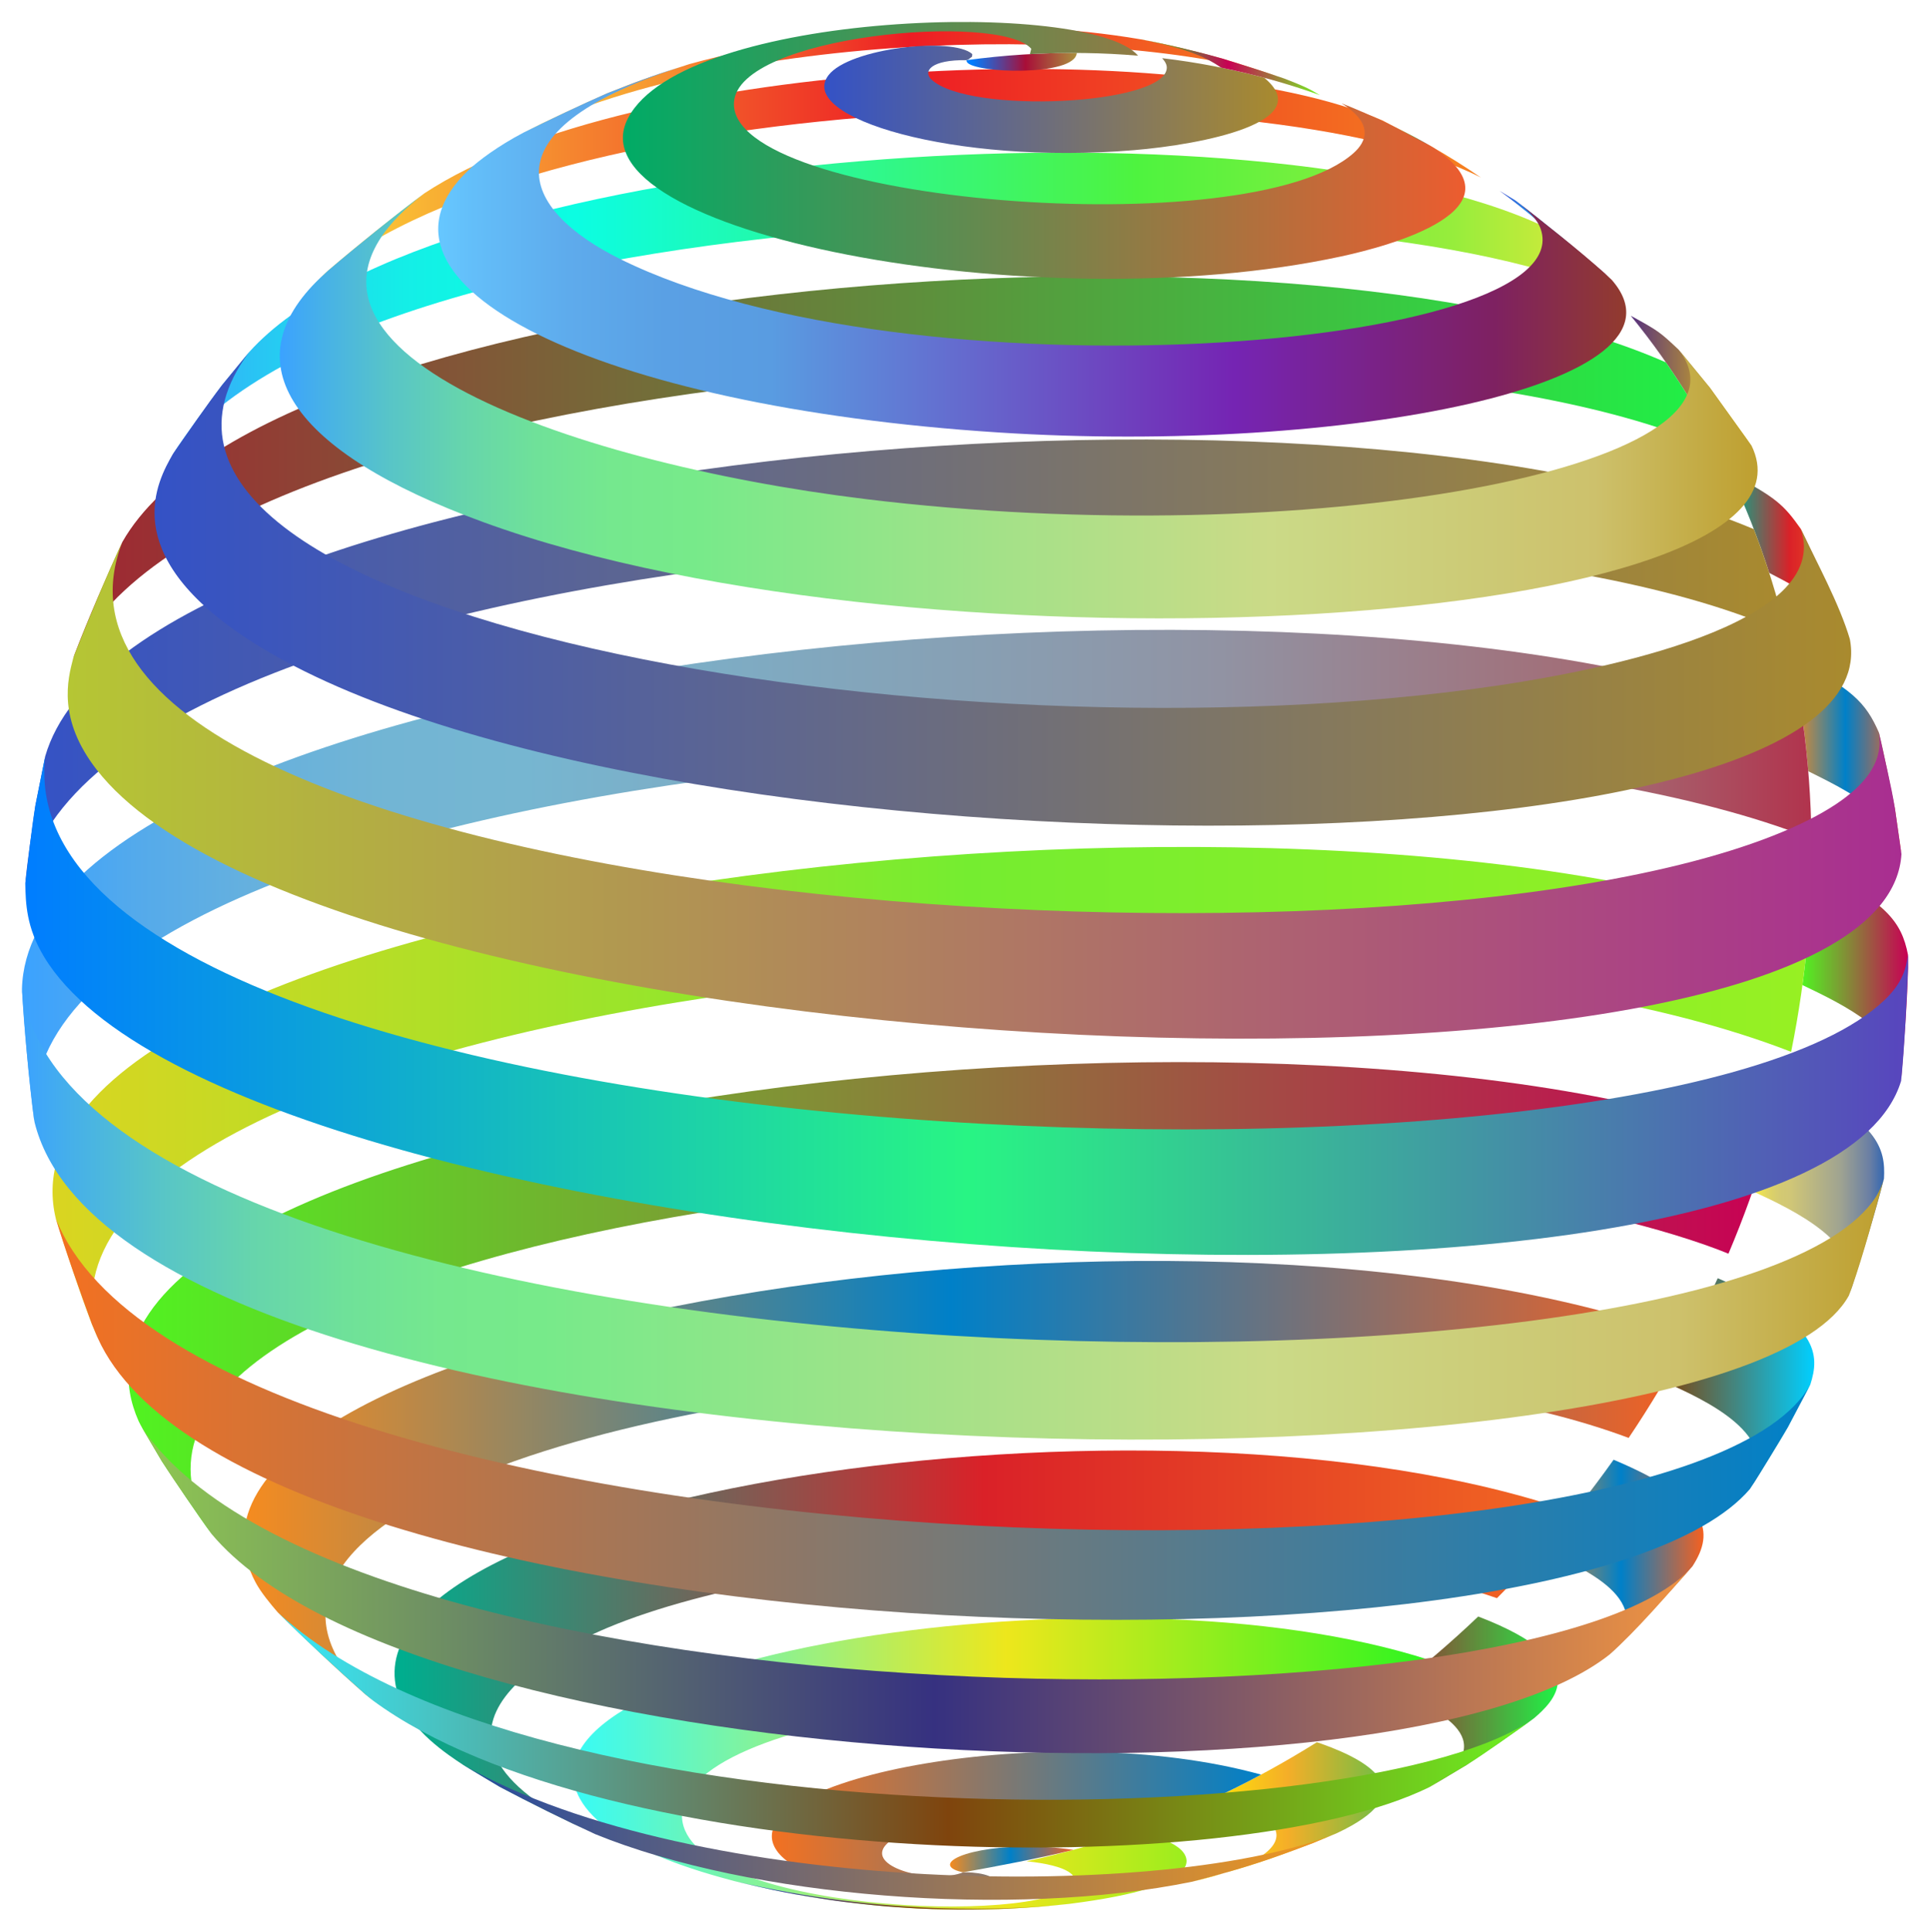
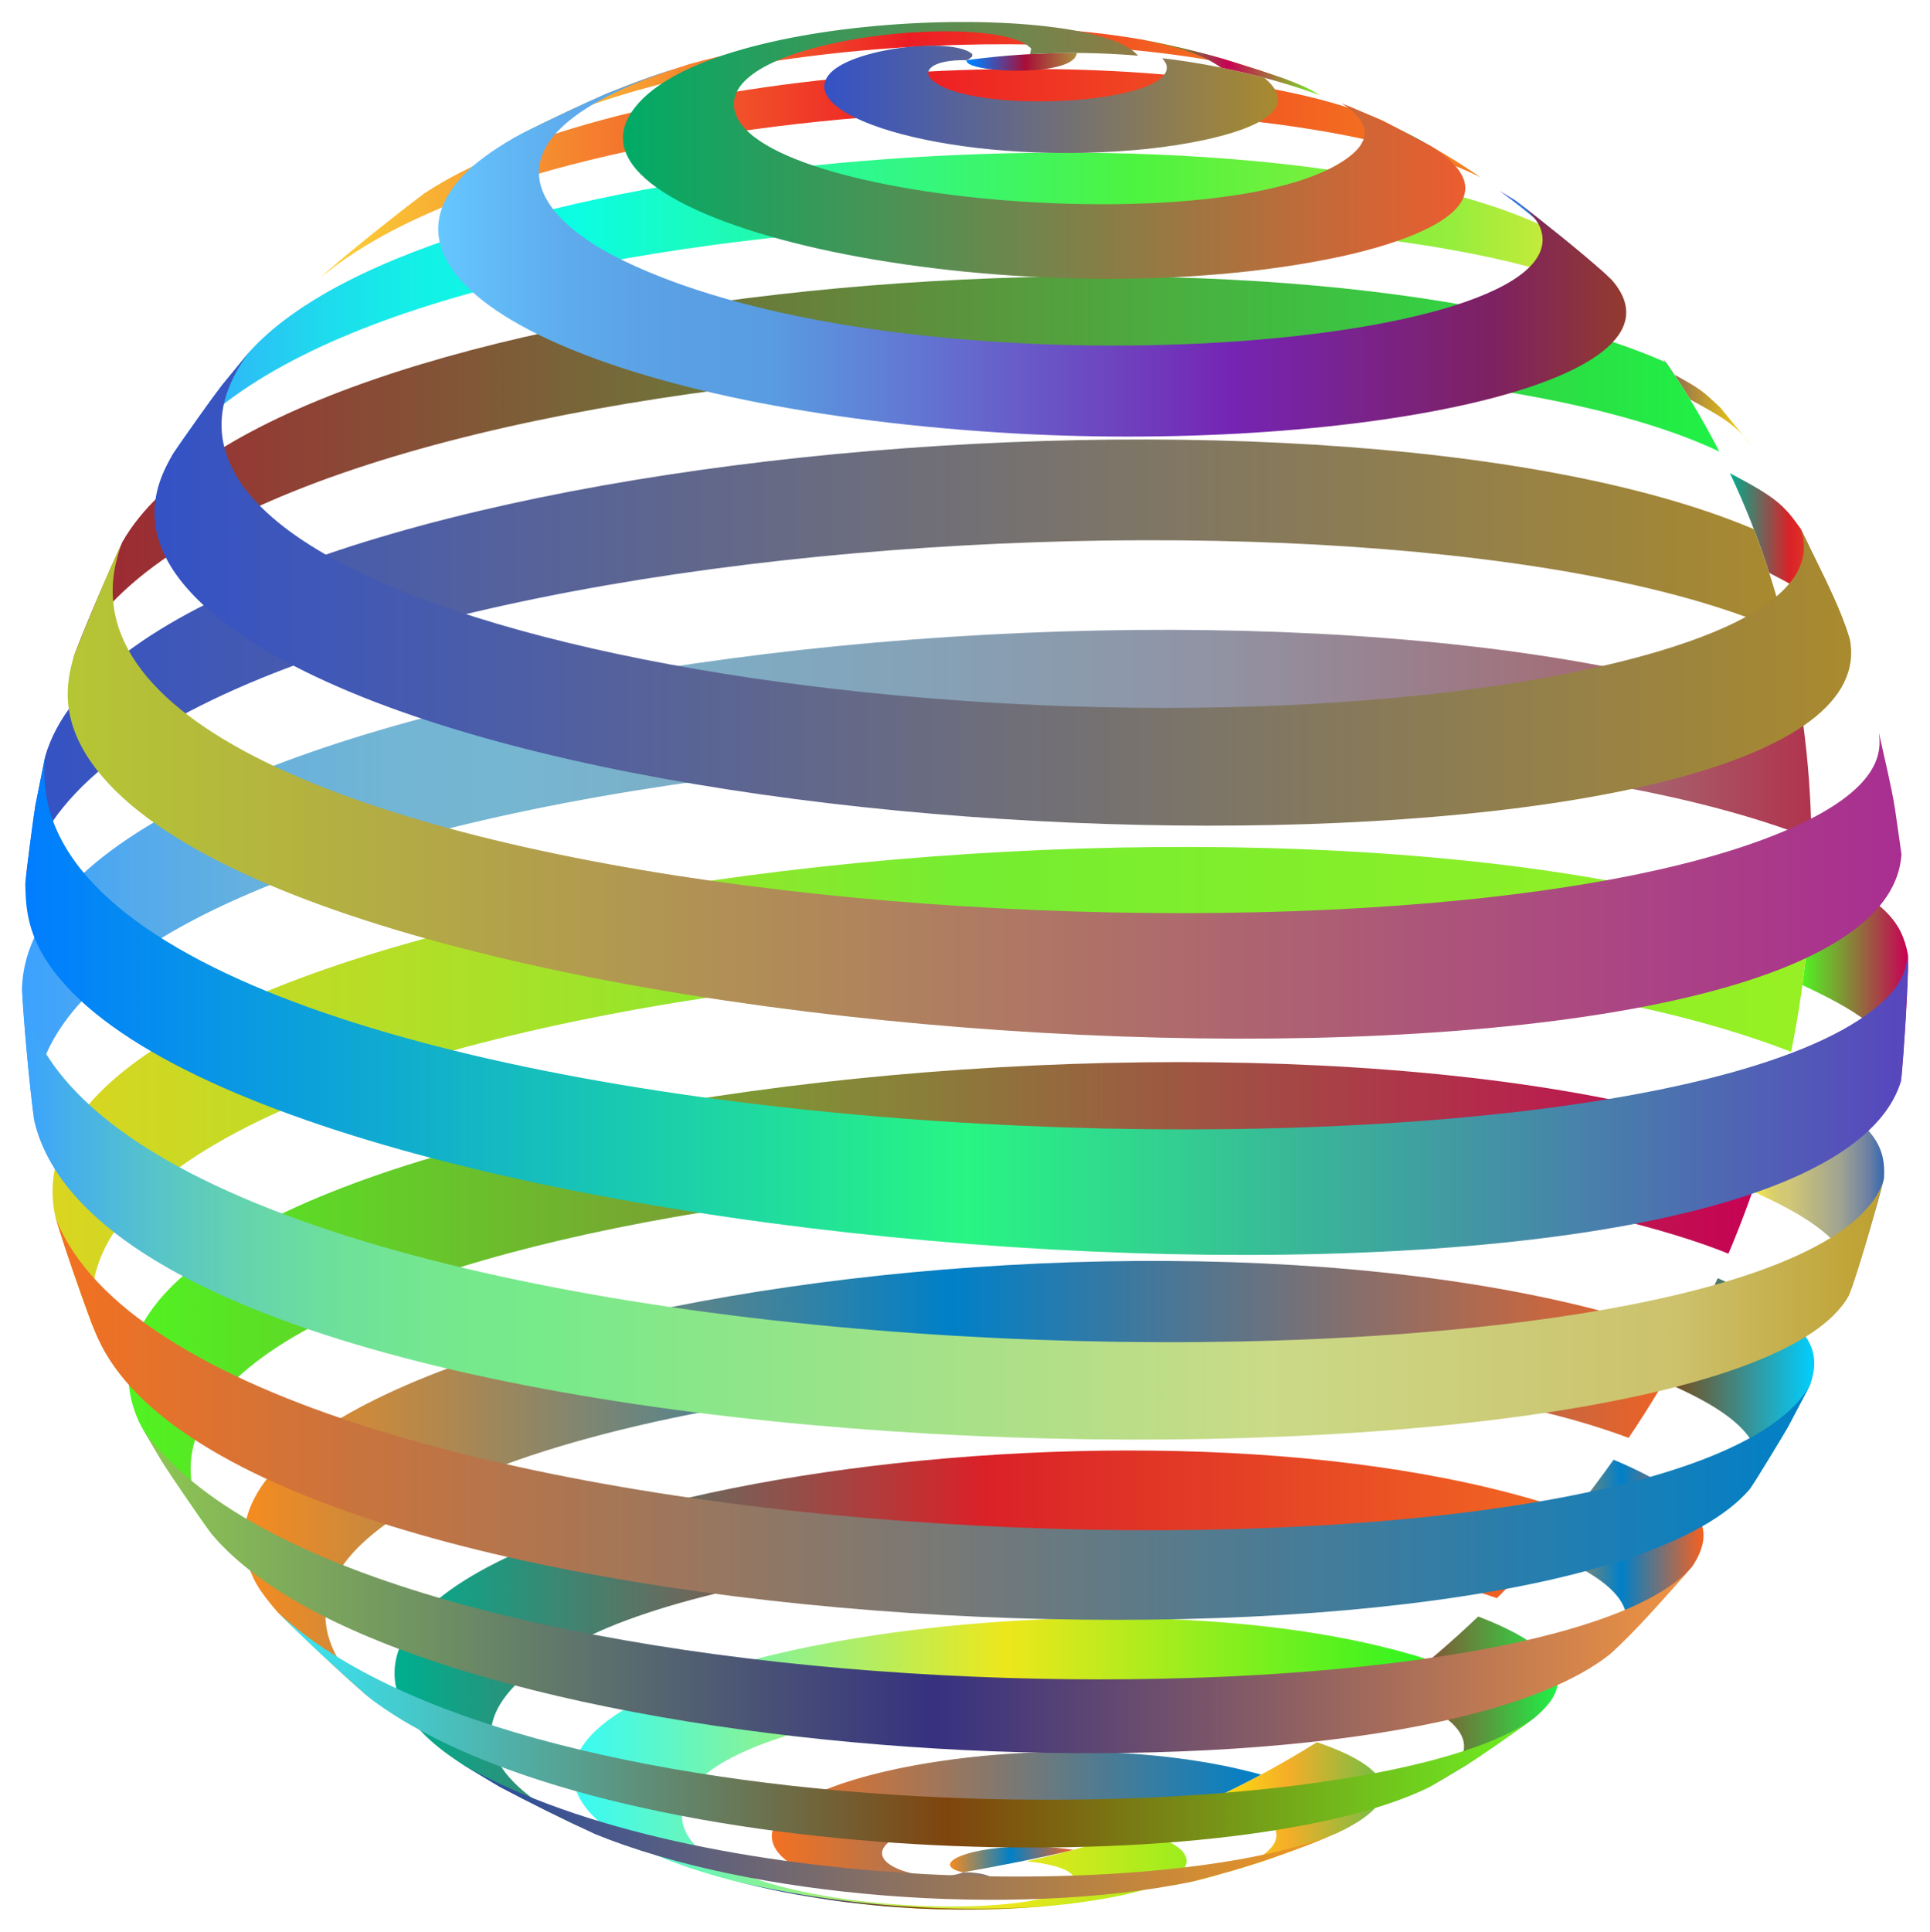
<svg xmlns="http://www.w3.org/2000/svg" version="1.1" id="Layer_1" x="0px" y="0px" viewBox="0 0 1636.214 1637.253" enable-background="new 0 0 1636.214 1637.253" xml:space="preserve">
  <g>
    <linearGradient id="SVGID_1_" gradientUnits="userSpaceOnUse" x1="1212.401" y1="124.167" x2="1214.744" y2="124.167">
      <stop offset="0" style="stop-color:#3BA2FF" />
      <stop offset="0.065" style="stop-color:#54AAEB" />
      <stop offset="0.133" style="stop-color:#67B1DD" />
      <stop offset="0.204" style="stop-color:#72B5D4" />
      <stop offset="0.28" style="stop-color:#76B6D1" />
      <stop offset="0.67" style="stop-color:#9193A3" />
      <stop offset="0.89" style="stop-color:#A46A73" />
      <stop offset="1" style="stop-color:#B1334D" />
    </linearGradient>
    <path fill="url(#SVGID_1_)" d="M1214.343,124.607l0.401,0.228l-2.343-1.336C1213.049,123.867,1213.696,124.237,1214.343,124.607" />
    <linearGradient id="SVGID_2_" gradientUnits="userSpaceOnUse" x1="443.76" y1="67.487" x2="1089.426" y2="67.487">
      <stop offset="0" style="stop-color:#FBD437" />
      <stop offset="0.506" style="stop-color:#ED1C24" />
      <stop offset="1" style="stop-color:#F58220" />
    </linearGradient>
    <path fill="url(#SVGID_2_)" d="M1089.426,66.8c-15.857-5.34-37.047-12.335-53.081-17.116c-36.437-9.65-36.437-9.65-55.978-13.725   l-13.247-2.626C850.498,13.429,703.895,21.462,584.523,54.3c-36.465,11.833-42.07,13.651-69.916,24.834   c-21.455,9.547-49.884,22.705-70.847,33.289C631.734,21.804,959.914,22.266,1089.426,66.8" />
    <linearGradient id="SVGID_3_" gradientUnits="userSpaceOnUse" x1="1271.321" y1="199.478" x2="1366.417" y2="199.478">
      <stop offset="0" style="stop-color:#4052D2" />
      <stop offset="0.517" style="stop-color:#00C1FF" />
      <stop offset="0.95" style="stop-color:#7D00AA" />
    </linearGradient>
    <path fill="url(#SVGID_3_)" d="M1336.177,216.894c21.961,12.815,22.38,13.059,30.24,20.331l-5.919-5.518   c-22.231-19.129-52.398-44.054-75.749-61.798l-13.428-8.178C1294.149,178.527,1315.81,196.954,1336.177,216.894" />
    <linearGradient id="SVGID_4_" gradientUnits="userSpaceOnUse" x1="271.498" y1="146.965" x2="1255.479" y2="146.965">
      <stop offset="0" style="stop-color:#FBD437" />
      <stop offset="0.506" style="stop-color:#ED1C24" />
      <stop offset="1" style="stop-color:#F58220" />
    </linearGradient>
    <path fill="url(#SVGID_4_)" d="M1255.479,150.467c-13.967-9.594-28.34-18.595-43.094-26.977l-40.31-21.402   c-170.771-74.159-636.133-54.005-812.15,61.662c-25.21,18.962-58.092,45.244-82.01,65.811l-6.417,5.944   C467.722,71.541,1074.375,58.149,1255.479,150.467" />
    <linearGradient id="SVGID_5_" gradientUnits="userSpaceOnUse" x1="1382.518" y1="322.659" x2="1484.913" y2="322.659">
      <stop offset="0" style="stop-color:#552F7F" />
      <stop offset="1" style="stop-color:#FFDB00" />
    </linearGradient>
-     <path fill="url(#SVGID_5_)" d="M1432.852,338.602c26.67,14.616,38.842,21.287,52.061,39.109l-35.232-48.989l-26.604-32.409   c-15.863-14.851-16.813-15.74-40.559-28.705C1400.733,289.893,1417.553,313.597,1432.852,338.602" />
+     <path fill="url(#SVGID_5_)" d="M1432.852,338.602c26.67,14.616,38.842,21.287,52.061,39.109l-26.604-32.409   c-15.863-14.851-16.813-15.74-40.559-28.705C1400.733,289.893,1417.553,313.597,1432.852,338.602" />
    <linearGradient id="SVGID_6_" gradientUnits="userSpaceOnUse" x1="146.52" y1="257.113" x2="1369.803" y2="257.113">
      <stop offset="0" style="stop-color:#3BA2FF" />
      <stop offset="0.049" style="stop-color:#2BC0F5" />
      <stop offset="0.105" style="stop-color:#1EDBED" />
      <stop offset="0.161" style="stop-color:#14EEE7" />
      <stop offset="0.219" style="stop-color:#0EF9E3" />
      <stop offset="0.281" style="stop-color:#0CFDE2" />
      <stop offset="0.668" style="stop-color:#4EF33F" />
      <stop offset="0.888" style="stop-color:#97ED3C" />
      <stop offset="1" style="stop-color:#E8E93A" />
    </linearGradient>
    <path fill="url(#SVGID_6_)" d="M1369.803,252.543c-18.852-21.638-39.07-41.829-60.53-60.455   c-242.777-113.85-939.984-69.382-1098.1,106.381l-22.904,27.904c-12.653,17.454-29.892,40.483-41.75,58.487   C322.164,157.17,1159.478,146.253,1369.803,252.543" />
    <linearGradient id="SVGID_7_" gradientUnits="userSpaceOnUse" x1="1466.59" y1="471.441" x2="1568.282" y2="471.441">
      <stop offset="0.006" style="stop-color:#00AD8E" />
      <stop offset="0.5" style="stop-color:#DA2128" />
      <stop offset="1" style="stop-color:#F26922" />
    </linearGradient>
    <path fill="url(#SVGID_7_)" d="M1499.947,485.586c31.487,16.41,56.358,29.372,68.335,56.234   c-11.777-28.404-28.076-66.062-41.66-93.648c-14.686-20.653-20.967-26.496-60.031-47.111   C1479.373,428.071,1490.534,456.285,1499.947,485.586" />
    <linearGradient id="SVGID_8_" gradientUnits="userSpaceOnUse" x1="62.002" y1="396.136" x2="1457.564" y2="396.136">
      <stop offset="0" style="stop-color:#A02632" />
      <stop offset="1" style="stop-color:#1FF246" />
    </linearGradient>
    <path fill="url(#SVGID_8_)" d="M1457.564,382.725c-13.522-26.459-28.639-51.686-45.224-75.561   c-319.129-141.017-1181.476-70.897-1308.58,152.15c-12.932,28.294-29.536,66.343-40.595,95.42l-1.163,3.345   C182.549,296.881,1166.953,244.806,1457.564,382.725" />
    <linearGradient id="SVGID_9_" gradientUnits="userSpaceOnUse" x1="1519.117" y1="640.938" x2="1612.023" y2="640.938">
      <stop offset="0" style="stop-color:#F68B1F" />
      <stop offset="0.489" style="stop-color:#0080C8" />
      <stop offset="0.994" style="stop-color:#F26122" />
    </linearGradient>
-     <path fill="url(#SVGID_9_)" d="M1533.039,653.703c34.266,16.991,73.104,36.248,78.984,70.221l-5.513-38.515   c-4.06-19.382-8.773-45.39-13.635-64.587c-11.153-25.428-22.781-37.418-73.758-62.871   C1525.65,588.916,1530.333,620.873,1533.039,653.703" />
    <linearGradient id="SVGID_10_" gradientUnits="userSpaceOnUse" x1="21.429" y1="560.769" x2="1514.342" y2="560.769">
      <stop offset="0" style="stop-color:#3452C6" />
      <stop offset="1" style="stop-color:#A98A2E" />
    </linearGradient>
    <path fill="url(#SVGID_10_)" d="M1514.342,536.868c-7.374-30.514-16.57-60.008-27.462-88.363   C1116.041,292.06,111.867,387.34,38.336,640.959l-8.351,41.829c-2.598,19.869-6.789,46.284-8.556,66.244   C80.566,456.412,1175.251,381.813,1514.342,536.868" />
    <linearGradient id="SVGID_11_" gradientUnits="userSpaceOnUse" x1="1528.066" y1="825.128" x2="1617.599" y2="825.128">
      <stop offset="0" style="stop-color:#51F321" />
      <stop offset="1" style="stop-color:#C80054" />
    </linearGradient>
    <path fill="url(#SVGID_11_)" d="M1528.066,834.921c34.784,16.625,87.349,41.749,83.655,81.244   c2.319-28.726,5.271-67.071,5.878-95.884l-0.054-11.048c-5.42-28.003-18.526-45.498-81.868-75.143   C1535.144,768.007,1532.565,801.668,1528.066,834.921" />
    <linearGradient id="SVGID_12_" gradientUnits="userSpaceOnUse" x1="18.615" y1="740.948" x2="1535.714" y2="740.948">
      <stop offset="0" style="stop-color:#3BA2FF" />
      <stop offset="0.065" style="stop-color:#54AAEB" />
      <stop offset="0.133" style="stop-color:#67B1DD" />
      <stop offset="0.204" style="stop-color:#72B5D4" />
      <stop offset="0.28" style="stop-color:#76B6D1" />
      <stop offset="0.67" style="stop-color:#9193A3" />
      <stop offset="0.89" style="stop-color:#A46A73" />
      <stop offset="1" style="stop-color:#B1334D" />
    </linearGradient>
    <path fill="url(#SVGID_12_)" d="M1535.714,710.827c-0.407-33.8-2.863-66.794-7.242-98.863   C1108.172,442.475,25.856,562.723,18.615,838.2c2.107,33.029,5.759,77.049,10.13,109.856   C14.461,644.951,1140.528,554.678,1535.714,710.827" />
    <linearGradient id="SVGID_13_" gradientUnits="userSpaceOnUse" x1="1485.849" y1="1006.019" x2="1597.355" y2="1006.019">
      <stop offset="0" style="stop-color:#FFF33B" />
      <stop offset="0.065" style="stop-color:#EBE054" />
      <stop offset="0.133" style="stop-color:#DDD267" />
      <stop offset="0.204" style="stop-color:#D4CA72" />
      <stop offset="0.28" style="stop-color:#D1C776" />
      <stop offset="0.67" style="stop-color:#9FA391" />
      <stop offset="0.89" style="stop-color:#6A7FA4" />
      <stop offset="1" style="stop-color:#3367B1" />
    </linearGradient>
    <path fill="url(#SVGID_13_)" d="M1485.849,1009.652c34.01,15.777,97.315,45.145,81.568,88.501l2.694-7.335   c8.698-27.374,20.051-63.984,27.083-91.833c1.344-25.388-4.015-49.315-83.549-85.1   C1506.155,946.388,1496.847,978.361,1485.849,1009.652" />
    <linearGradient id="SVGID_14_" gradientUnits="userSpaceOnUse" x1="44.546" y1="925.913" x2="1532.778" y2="925.913">
      <stop offset="0" style="stop-color:#DAD521" />
      <stop offset="0.522" style="stop-color:#75ED30" />
      <stop offset="1" style="stop-color:#97F023" />
    </linearGradient>
    <path fill="url(#SVGID_14_)" d="M1518.489,891.508c6.653-32.747,11.459-65.989,14.289-99.574   C1098.488,623.413-17.997,758.818,47.291,1032.804c8.625,26.963,20.33,62.88,30.543,89.281l4.986,11.884   C-3.384,857.066,1079.362,720.944,1518.489,891.508" />
    <linearGradient id="SVGID_15_" gradientUnits="userSpaceOnUse" x1="1410.748" y1="1172.748" x2="1538.105" y2="1172.748">
      <stop offset="0" style="stop-color:#7F440D" />
      <stop offset="1" style="stop-color:#00CFFF" />
    </linearGradient>
    <path fill="url(#SVGID_15_)" d="M1410.748,1171.116c33.228,14.825,102.371,45.674,72.768,91.002   c9.668-15.743,23.14-36.392,32.194-52.496l19.026-36.017c8.009-24.968,8.547-52.501-78.474-90.229   C1442.638,1113.479,1427.425,1142.776,1410.748,1171.116" />
    <linearGradient id="SVGID_16_" gradientUnits="userSpaceOnUse" x1="108.923" y1="1100.311" x2="1499.047" y2="1100.311">
      <stop offset="0" style="stop-color:#51F321" />
      <stop offset="1" style="stop-color:#C80054" />
    </linearGradient>
    <path fill="url(#SVGID_16_)" d="M1465.35,1062.605c12.894-30.47,24.169-61.71,33.697-93.567   C1077.242,809.289,2.409,944.026,117.492,1204.465c0.847,1.918,2.272,4.332,3.245,6.189l16.282,27.597   c12.592,18.767,29.092,44.01,42.553,62.163C23.85,1055.931,917.632,929.524,1366.49,1032.416   C1401.2,1040.373,1440.929,1052.505,1465.35,1062.605" />
    <linearGradient id="SVGID_17_" gradientUnits="userSpaceOnUse" x1="1307.203" y1="1319.79" x2="1444.214" y2="1319.79">
      <stop offset="0" style="stop-color:#F68B1F" />
      <stop offset="0.489" style="stop-color:#0080C8" />
      <stop offset="0.994" style="stop-color:#F26122" />
    </linearGradient>
    <path fill="url(#SVGID_17_)" d="M1307.203,1313.978c33.089,13.958,101.943,43.002,57.367,88.369   c21.689-21.842,50.006-51.594,70.259-74.774c18.991-29.306,14.889-55.884-66.859-90.341   C1349.033,1263.944,1328.735,1289.577,1307.203,1313.978" />
    <linearGradient id="SVGID_18_" gradientUnits="userSpaceOnUse" x1="206.79" y1="1255.186" x2="1431.376" y2="1255.186">
      <stop offset="0" style="stop-color:#F68B1F" />
      <stop offset="0.489" style="stop-color:#0080C8" />
      <stop offset="0.994" style="stop-color:#F26122" />
    </linearGradient>
    <path fill="url(#SVGID_18_)" d="M1380.738,1218.742c18.313-27.205,35.234-55.454,50.637-84.595   C999.099,975.692,102.349,1128.73,216.79,1341.426c4.464,8.297,12.548,18.099,18.725,25.214   c21.675,21.402,51.161,49.378,74.144,69.369l6.913,5.629c-153.901-138.494,152.064-254.041,534.387-275.068   C930.803,1162.178,1204.976,1152.962,1380.738,1218.742" />
    <linearGradient id="SVGID_19_" gradientUnits="userSpaceOnUse" x1="1179.653" y1="1442.416" x2="1320.716" y2="1442.416">
      <stop offset="0" style="stop-color:#A02632" />
      <stop offset="1" style="stop-color:#1FF246" />
    </linearGradient>
    <path fill="url(#SVGID_19_)" d="M1179.653,1432.902c43.907,16.873,95.018,43.711,32.228,81.818l31.38-18.753   c17.329-11.739,40.571-27.219,57.375-39.698c14.866-12.917,54.355-47.229-47.429-86.156   C1229.78,1392.446,1205.219,1413.427,1179.653,1432.902" />
    <linearGradient id="SVGID_20_" gradientUnits="userSpaceOnUse" x1="334.483" y1="1391.991" x2="1334.203" y2="1391.991">
      <stop offset="0.006" style="stop-color:#00AD8E" />
      <stop offset="0.5" style="stop-color:#DA2128" />
      <stop offset="1" style="stop-color:#F26922" />
    </linearGradient>
    <path fill="url(#SVGID_20_)" d="M1269.092,1354.582c22.909-22.951,44.655-47.222,65.112-72.659   c-354.048-123.815-1061.094-11.441-995.447,158.212c10.457,27.024,39.885,46.5,54.027,55.859l30.824,18.44   c23.945,12.701,56.326,28.796,80.946,40.132c-191.235-87.546-18.09-163.803,18.561-178.201   C694.333,1309.105,1072.189,1285.843,1269.092,1354.582" />
    <linearGradient id="SVGID_21_" gradientUnits="userSpaceOnUse" x1="1010.707" y1="1535.792" x2="1172.579" y2="1535.792">
      <stop offset="0" style="stop-color:#FFF200" />
      <stop offset="0.5" style="stop-color:#F5AE28" />
      <stop offset="1" style="stop-color:#6FBE45" />
    </linearGradient>
    <path fill="url(#SVGID_21_)" d="M1032.537,1522.551c74.062,23.203,49.073,45.081,27.586,56.057   c-8.209,4.193-23.445,10.423-49.416,16.294c37.782-10.116,56.747-15.194,101.744-32.503l21.23-8.789   c70.848-33.354,31.775-59.553-13.478-75.657c-1.13-0.402-2.654-0.889-3.792-1.27   C1089.316,1493.65,1061.316,1508.99,1032.537,1522.551" />
    <linearGradient id="SVGID_22_" gradientUnits="userSpaceOnUse" x1="485.957" y1="1494.999" x2="1211.968" y2="1494.999">
      <stop offset="0" style="stop-color:#37FBF7" />
      <stop offset="0.506" style="stop-color:#EDE71C" />
      <stop offset="1" style="stop-color:#2DF520" />
    </linearGradient>
    <path fill="url(#SVGID_22_)" d="M870.295,1577.589c34.184,3.44,48.881,12.75,35.741,22.642   c-43.183,32.508-341.3,16.48-327.432-67.159c14.711-88.721,391.742-122.431,556.245-68.283   c26.683-17.709,52.432-37.013,77.119-57.757c-268.192-86.862-786.478-2.144-720.216,117.726   c22.494,40.692,104.008,62.462,130.794,69.616c9.914,2.318,23.117,5.484,33.078,7.59c30.245,5.804,30.245,5.804,45.702,8.086   c26.392,3.546,26.392,3.546,39.622,4.827c24.161,2.06,24.161,2.06,36.2,2.677c23.153,0.936,23.153,0.936,34.692,1.027   c22.774-0.068,23.209-0.069,34.857-0.486c23.981-1.136,24.439-1.157,36.832-2.178c6.942-0.661,16.205-1.486,23.137-2.247   c121.631-15.332,99.725-41.218,94.098-46.252c-9.464-8.467-28.509-13.245-38.741-15.813   C932.082,1562.219,901.464,1570.932,870.295,1577.589" />
    <linearGradient id="SVGID_23_" gradientUnits="userSpaceOnUse" x1="654.351" y1="1546.223" x2="1069.111" y2="1546.223">
      <stop offset="0" style="stop-color:#F37121" />
      <stop offset="1" style="stop-color:#0080C8" />
    </linearGradient>
    <path fill="url(#SVGID_23_)" d="M816.57,1586.932c-23.968,9.586-75.83-2.299-67.961-19.714   c11.101-24.567,138.895-45.516,233.843-23.19c29.635-11.479,58.564-24.827,86.66-39.89c-177.483-49.05-445.865,3.304-411.81,62.515   c22.365,38.885,169.491,53.918,187.225,28.605C840.936,1586.377,816.798,1586.889,816.57,1586.932" />
    <linearGradient id="SVGID_24_" gradientUnits="userSpaceOnUse" x1="805.402" y1="1575.999" x2="910.07" y2="1575.999">
      <stop offset="0" style="stop-color:#F68B1F" />
      <stop offset="0.489" style="stop-color:#0080C8" />
      <stop offset="0.994" style="stop-color:#F26122" />
    </linearGradient>
    <path fill="url(#SVGID_24_)" d="M816.57,1586.932c28.184-5.008,65.713-12.154,93.501-19.027   c-61.513-8.903-112.538,5.124-103.661,14.837C809.044,1585.623,816.505,1586.931,816.57,1586.932" />
    <linearGradient id="SVGID_25_" gradientUnits="userSpaceOnUse" x1="819.418" y1="52.41" x2="912.887" y2="52.41">
      <stop offset="0.05" style="stop-color:#007DFF" />
      <stop offset="0.534" style="stop-color:#A80E38" />
      <stop offset="1" style="stop-color:#A9913E" />
    </linearGradient>
    <path fill="url(#SVGID_25_)" d="M912.887,44.875c-1.58,20.224-87.725,17.225-93.129,7.693c-0.239-0.421-0.366-1.094-0.335-1.577   c0,0,0,0,0,0C851.102,46.732,882.299,44.732,912.887,44.875" />
    <linearGradient id="SVGID_26_" gradientUnits="userSpaceOnUse" x1="698.812" y1="84.2" x2="1083.446" y2="84.2">
      <stop offset="0" style="stop-color:#3452C6" />
      <stop offset="1" style="stop-color:#A98A2E" />
    </linearGradient>
    <path fill="url(#SVGID_26_)" d="M1071.772,65.886c45.447,37.519-52.483,56.57-110.615,61.401   C808.98,139.935,674.97,99.592,702.4,63.723c17.656-23.088,105.559-32.721,121.865-17.91c-0.046,0.649-0.108,1.513-0.154,2.162   c-2.85,2.316-2.85,2.316-4.689,3.017c-29.741-0.47-37.376,9.233-29.757,16.397c31.576,29.687,197.515,21.742,199.499-9.552   c0.196-3.094-1.426-5.653-3.923-8.542C1014.841,52.806,1043.726,58.376,1071.772,65.886" />
    <linearGradient id="SVGID_27_" gradientUnits="userSpaceOnUse" x1="528.086" y1="127.464" x2="1242.251" y2="127.464">
      <stop offset="0" style="stop-color:#00AB66" />
      <stop offset="1" style="stop-color:#EC5C2F" />
    </linearGradient>
    <path fill="url(#SVGID_27_)" d="M1212.401,123.499l2.343,1.336c81.043,52.787-39.022,84.158-77.75,92.515   c-259.493,55.997-654.97-20.753-604.514-117.318C580.433,8.256,924.49-0.732,964.831,47.208   c-29.926-2.566-60.536-3.046-91.705-1.321c0.346-1.364,0.807-3.183,1.154-4.548c-26.791-31.136-248.672-11.794-252.035,45.447   c-5.005,85.178,436.741,121.395,525.186,43.058c10.79-9.557,17.812-24.647-10.008-42.266   C1163.345,97.839,1188.377,109.849,1212.401,123.499" />
    <linearGradient id="SVGID_28_" gradientUnits="userSpaceOnUse" x1="967.121" y1="56.987" x2="1119.014" y2="56.987">
      <stop offset="0" style="stop-color:#1FF626" />
      <stop offset="0.489" style="stop-color:#C80054" />
      <stop offset="0.994" style="stop-color:#75F222" />
    </linearGradient>
    <path fill="url(#SVGID_28_)" d="M980.367,35.959c34.224,7.699,36.273,8.16,55.978,13.725c15.992,4.921,37.271,11.638,53.081,17.116   c15.985,6.328,18.865,7.468,29.588,13.84c-27.054-9.691-55.019-17.509-83.77-23.335c-11.511-7.774-25.382-15.457-68.124-23.971   L980.367,35.959" />
    <linearGradient id="SVGID_29_" gradientUnits="userSpaceOnUse" x1="371.497" y1="212.175" x2="1378.667" y2="212.175">
      <stop offset="0" style="stop-color:#66C7FF" />
      <stop offset="0.03" style="stop-color:#63BEF9" />
      <stop offset="0.11" style="stop-color:#5EABEC" />
      <stop offset="0.192" style="stop-color:#5AA0E4" />
      <stop offset="0.28" style="stop-color:#599CE1" />
      <stop offset="0.67" style="stop-color:#7524B3" />
      <stop offset="0.89" style="stop-color:#7E2161" />
      <stop offset="1" style="stop-color:#923B2E" />
    </linearGradient>
    <path fill="url(#SVGID_29_)" d="M1360.498,231.707l5.919,5.518c77.58,88.903-227.317,148.212-520.243,129.306   C505.119,344.518,295.397,240.53,397.369,143.995c8.239-7.8,24.753-20.19,46.391-31.572c21.049-10.412,49.314-23.92,70.847-33.289   c36.999-14.298,40.867-15.792,69.916-24.834c-177.652,55.387-142.618,123.666-58.638,165.307   c243.552,120.764,815.265,78.137,780.356-25.329c-3.42-10.136-14.295-18.701-21.491-24.369   C1307.957,187.84,1338.732,212.051,1360.498,231.707" />
    <linearGradient id="SVGID_30_" gradientUnits="userSpaceOnUse" x1="1172.075" y1="112.788" x2="1212.384" y2="112.788">
      <stop offset="0" style="stop-color:#FFF166" />
      <stop offset="0.078" style="stop-color:#F0E660" />
      <stop offset="0.176" style="stop-color:#E5DD5B" />
      <stop offset="0.28" style="stop-color:#E1DA59" />
      <stop offset="0.67" style="stop-color:#24B34B" />
      <stop offset="0.89" style="stop-color:#21777E" />
      <stop offset="1" style="stop-color:#2E3192" />
    </linearGradient>
    <path fill="url(#SVGID_30_)" d="M1212.385,123.49c-9.925-5.639-20.023-10.998-30.284-16.07l-10.026-5.333L1212.385,123.49" />
    <linearGradient id="SVGID_31_" gradientUnits="userSpaceOnUse" x1="237.181" y1="343.931" x2="1490.093" y2="343.931">
      <stop offset="0" style="stop-color:#3BA2FF" />
      <stop offset="0.027" style="stop-color:#46B0E9" />
      <stop offset="0.075" style="stop-color:#58C5C7" />
      <stop offset="0.124" style="stop-color:#66D5AC" />
      <stop offset="0.174" style="stop-color:#6FE199" />
      <stop offset="0.225" style="stop-color:#75E88E" />
      <stop offset="0.28" style="stop-color:#77EA8A" />
      <stop offset="0.67" style="stop-color:#CBDA87" />
      <stop offset="0.89" style="stop-color:#CDC16C" />
      <stop offset="1" style="stop-color:#BE9F2F" />
    </linearGradient>
-     <path fill="url(#SVGID_31_)" d="M1449.681,328.721l35.232,48.989c75.737,155.88-698.064,202.514-1075.281,64.803   c-163.268-59.604-213.616-135.056-138.133-207.01l6.417-5.944c23.979-20.496,56.743-46.924,82.01-65.811   C193.931,290.812,478.561,391.841,733.689,422.997c372.456,45.484,765.764-26.401,689.9-126.093   c-0.142-0.187-0.358-0.415-0.512-0.592L1449.681,328.721" />
    <linearGradient id="SVGID_32_" gradientUnits="userSpaceOnUse" x1="131.006" y1="499.147" x2="1569.38" y2="499.147">
      <stop offset="0" style="stop-color:#3452C6" />
      <stop offset="1" style="stop-color:#A98A2E" />
    </linearGradient>
    <path fill="url(#SVGID_32_)" d="M1568.282,541.82c40.295,211.38-1040.018,210.384-1359.924-1.254   C99.124,468.301,133.557,407.681,146.52,384.86c12.397-17.637,28.575-41.424,41.75-58.487l22.904-27.904   C45.466,521.283,799.025,651.173,1271.03,580.86c86.219-12.844,283.718-51.484,255.592-132.688   C1539.838,475.936,1559.664,512.304,1568.282,541.82" />
    <linearGradient id="SVGID_33_" gradientUnits="userSpaceOnUse" x1="57.39" y1="669.828" x2="1612.023" y2="669.828">
      <stop offset="0" style="stop-color:#B5C634" />
      <stop offset="1" style="stop-color:#A92E91" />
    </linearGradient>
    <path fill="url(#SVGID_33_)" d="M1606.51,685.409l5.513,38.515C1596.916,970.851,281.297,909.268,81.901,652.301   c-33.274-42.881-24.574-76.279-19.9-94.222l1.163-3.345c11.423-28.936,27.309-67.291,40.595-95.42   c-117.47,301.76,1055.709,392.64,1407.295,245.818c87.272-36.445,83.452-69.986,81.82-84.309   C1596.997,640.192,1603.45,665.844,1606.51,685.409" />
    <linearGradient id="SVGID_34_" gradientUnits="userSpaceOnUse" x1="21.429" y1="852.309" x2="1617.599" y2="852.309">
      <stop offset="0" style="stop-color:#007DFF" />
      <stop offset="0.5" style="stop-color:#28F584" />
      <stop offset="1" style="stop-color:#5845BE" />
    </linearGradient>
    <path fill="url(#SVGID_34_)" d="M1617.599,820.281c-1.214,28.794-2.95,67.214-5.878,95.884   c-75.47,249.939-1414.46,160.419-1574.417-105.261c-15.058-25.01-15.511-45.449-15.876-61.872   c2.536-19.877,5.192-46.49,8.556-66.244l8.351-41.829c-38.584,341.579,1355.773,399.943,1559.237,206.746   c16.372-15.546,18.368-28.258,19.972-38.472L1617.599,820.281" />
    <linearGradient id="SVGID_35_" gradientUnits="userSpaceOnUse" x1="18.615" y1="1029.194" x2="1597.194" y2="1029.194">
      <stop offset="0" style="stop-color:#3BA2FF" />
      <stop offset="0.027" style="stop-color:#46B0E9" />
      <stop offset="0.075" style="stop-color:#58C5C7" />
      <stop offset="0.124" style="stop-color:#66D5AC" />
      <stop offset="0.174" style="stop-color:#6FE199" />
      <stop offset="0.225" style="stop-color:#75E88E" />
      <stop offset="0.28" style="stop-color:#77EA8A" />
      <stop offset="0.67" style="stop-color:#CBDA87" />
      <stop offset="0.89" style="stop-color:#CDC16C" />
      <stop offset="1" style="stop-color:#BE9F2F" />
    </linearGradient>
    <path fill="url(#SVGID_35_)" d="M1570.111,1090.818l-2.694,7.335C1462.921,1287.072,108.474,1270.29,29.337,951.321   c-0.24-0.966-0.414-2.286-0.592-3.266c-3.981-32.856-8.414-76.804-10.13-109.856c47.682,342.44,1443.938,376.863,1571.936,175.881   c2.658-4.173,5.395-10.308,6.643-15.096C1589.64,1026.697,1579.67,1063.732,1570.111,1090.818" />
    <linearGradient id="SVGID_36_" gradientUnits="userSpaceOnUse" x1="47.291" y1="1202.875" x2="1534.736" y2="1202.875">
      <stop offset="0" style="stop-color:#F37121" />
      <stop offset="1" style="stop-color:#0080C8" />
    </linearGradient>
    <path fill="url(#SVGID_36_)" d="M1515.709,1209.623c-9.648,15.755-21.946,37.124-32.194,52.496   c-155.2,181.125-1279.582,141.501-1400.695-128.15l-4.986-11.884c-9.702-26.594-22.44-62.158-30.543-89.281   c120.189,303.201,1377.689,338.79,1487.444,140.803L1515.709,1209.623" />
    <linearGradient id="SVGID_37_" gradientUnits="userSpaceOnUse" x1="120.737" y1="1348.305" x2="1434.829" y2="1348.305">
      <stop offset="0" style="stop-color:#8FC752" />
      <stop offset="0.511" style="stop-color:#363180" />
      <stop offset="1" style="stop-color:#F19441" />
    </linearGradient>
    <path fill="url(#SVGID_37_)" d="M1364.57,1402.348c-178.992,141.436-1013.912,100.794-1184.998-101.934   c-12.94-18.528-30.5-43.045-42.553-62.163l-16.282-27.597c175.984,255.687,1188.875,262.976,1314.092,116.919   C1414.373,1350.574,1387.622,1381.949,1364.57,1402.348" />
    <linearGradient id="SVGID_38_" gradientUnits="userSpaceOnUse" x1="235.515" y1="1466.296" x2="1300.636" y2="1466.296">
      <stop offset="0" style="stop-color:#37E9F9" />
      <stop offset="0.534" style="stop-color:#7F440D" />
      <stop offset="1" style="stop-color:#6CF222" />
    </linearGradient>
    <path fill="url(#SVGID_38_)" d="M1243.261,1495.966l-31.38,18.753c-165.509,81.607-698.172,71.674-895.309-73.082l-6.913-5.629   c-22.8-20.199-52.664-47.772-74.144-69.369c214.017,198.318,927.178,189.715,1065.121,89.629   C1283.54,1468.345,1261.049,1484.935,1243.261,1495.966" />
    <linearGradient id="SVGID_39_" gradientUnits="userSpaceOnUse" x1="392.783" y1="1553.119" x2="1133.681" y2="1553.119">
      <stop offset="0" style="stop-color:#264BA0" />
      <stop offset="1" style="stop-color:#F2981F" />
    </linearGradient>
    <path fill="url(#SVGID_39_)" d="M1112.451,1562.399c-34.976,13.049-54.243,20.237-101.744,32.503   c-152.185,31.159-374.514,13.441-506.153-40.336c-24.613-11.351-57.01-27.416-80.946-40.132l-30.824-18.44   c197.151,112.169,601.226,115.25,740.898,57.615L1112.451,1562.399" />
    <linearGradient id="SVGID_40_" gradientUnits="userSpaceOnUse" x1="622.547" y1="1606.5" x2="906.667" y2="1606.5">
      <stop offset="0.05" style="stop-color:#3948CE" />
      <stop offset="0.534" style="stop-color:#7F440D" />
      <stop offset="1" style="stop-color:#DAD521" />
    </linearGradient>
    <path fill="url(#SVGID_40_)" d="M883.53,1615.917c-24.638,1.74-24.638,1.74-36.832,2.178c-23.275,0.578-23.275,0.578-34.857,0.486   c-23.111-0.433-23.111-0.433-34.692-1.027c-23.606-1.476-24.057-1.504-36.2-2.677c-25.732-2.805-26.224-2.858-39.622-4.827   c-28.919-4.671-30.048-4.853-45.702-8.086c-9.933-2.235-23.195-5.145-33.078-7.59c126.444,29.555,232.284,24.776,284.12,19.296   C899.727,1614.357,890.483,1615.378,883.53,1615.917" />
  </g>
</svg>